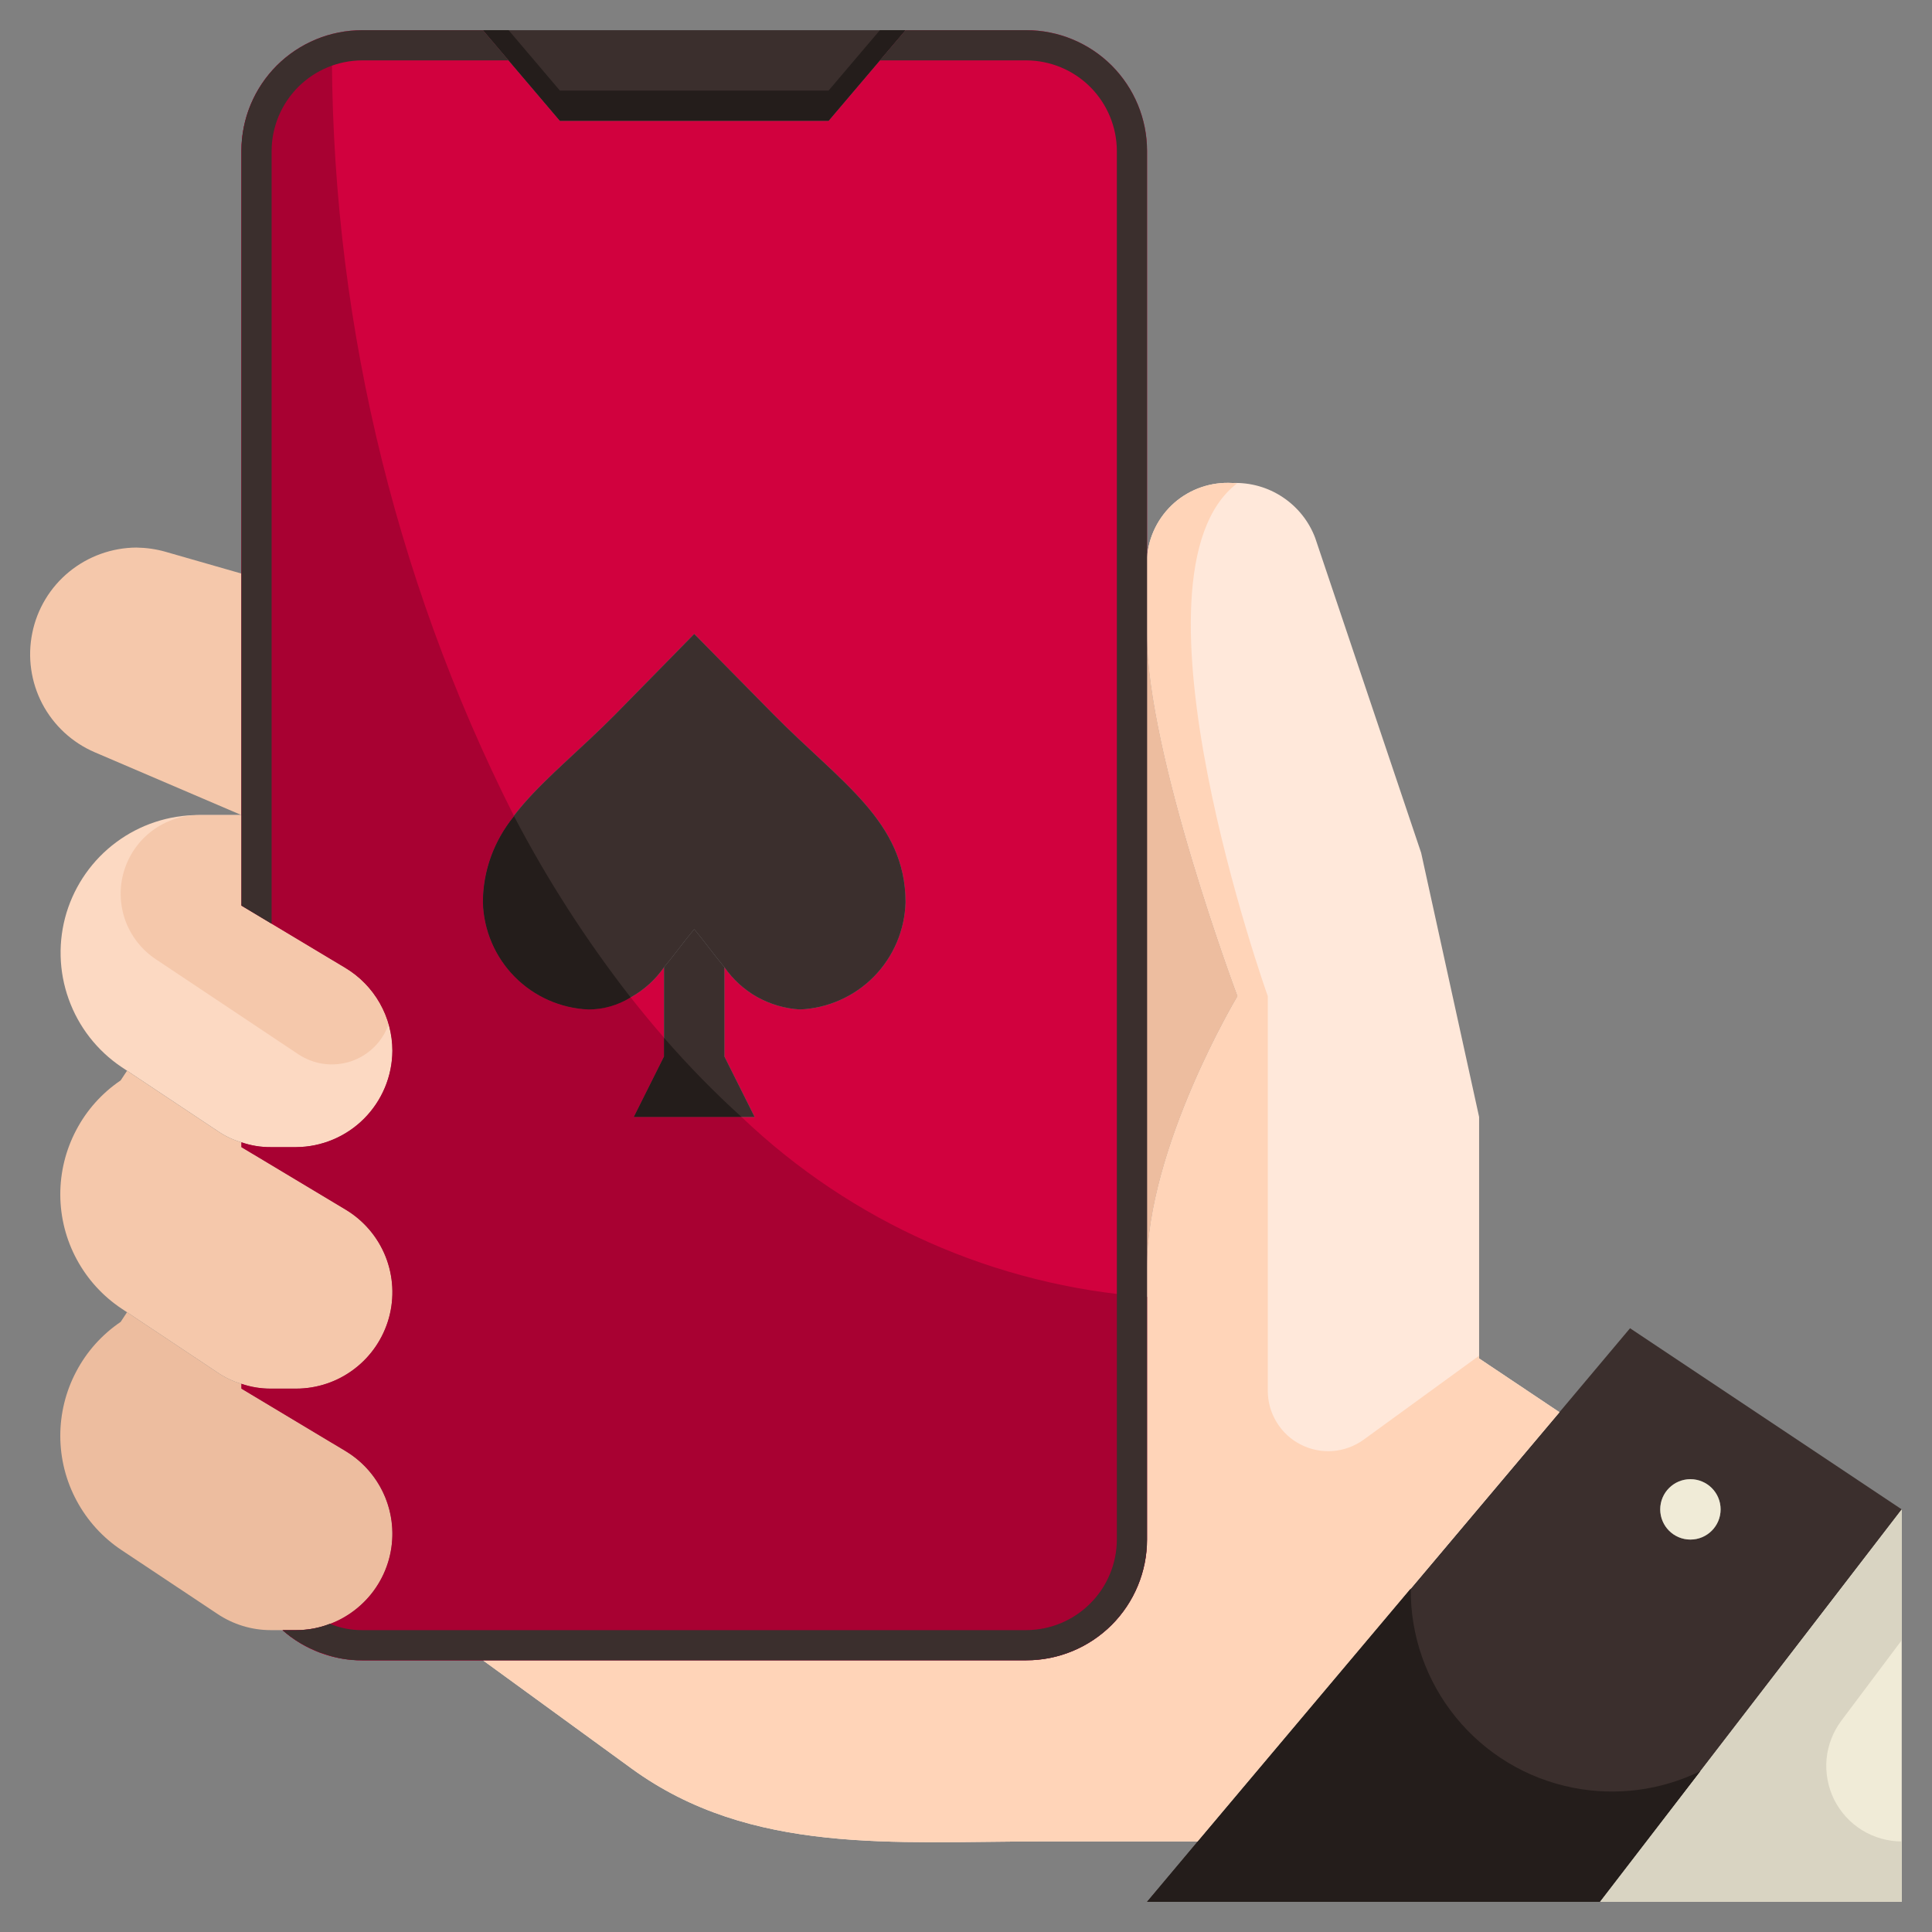
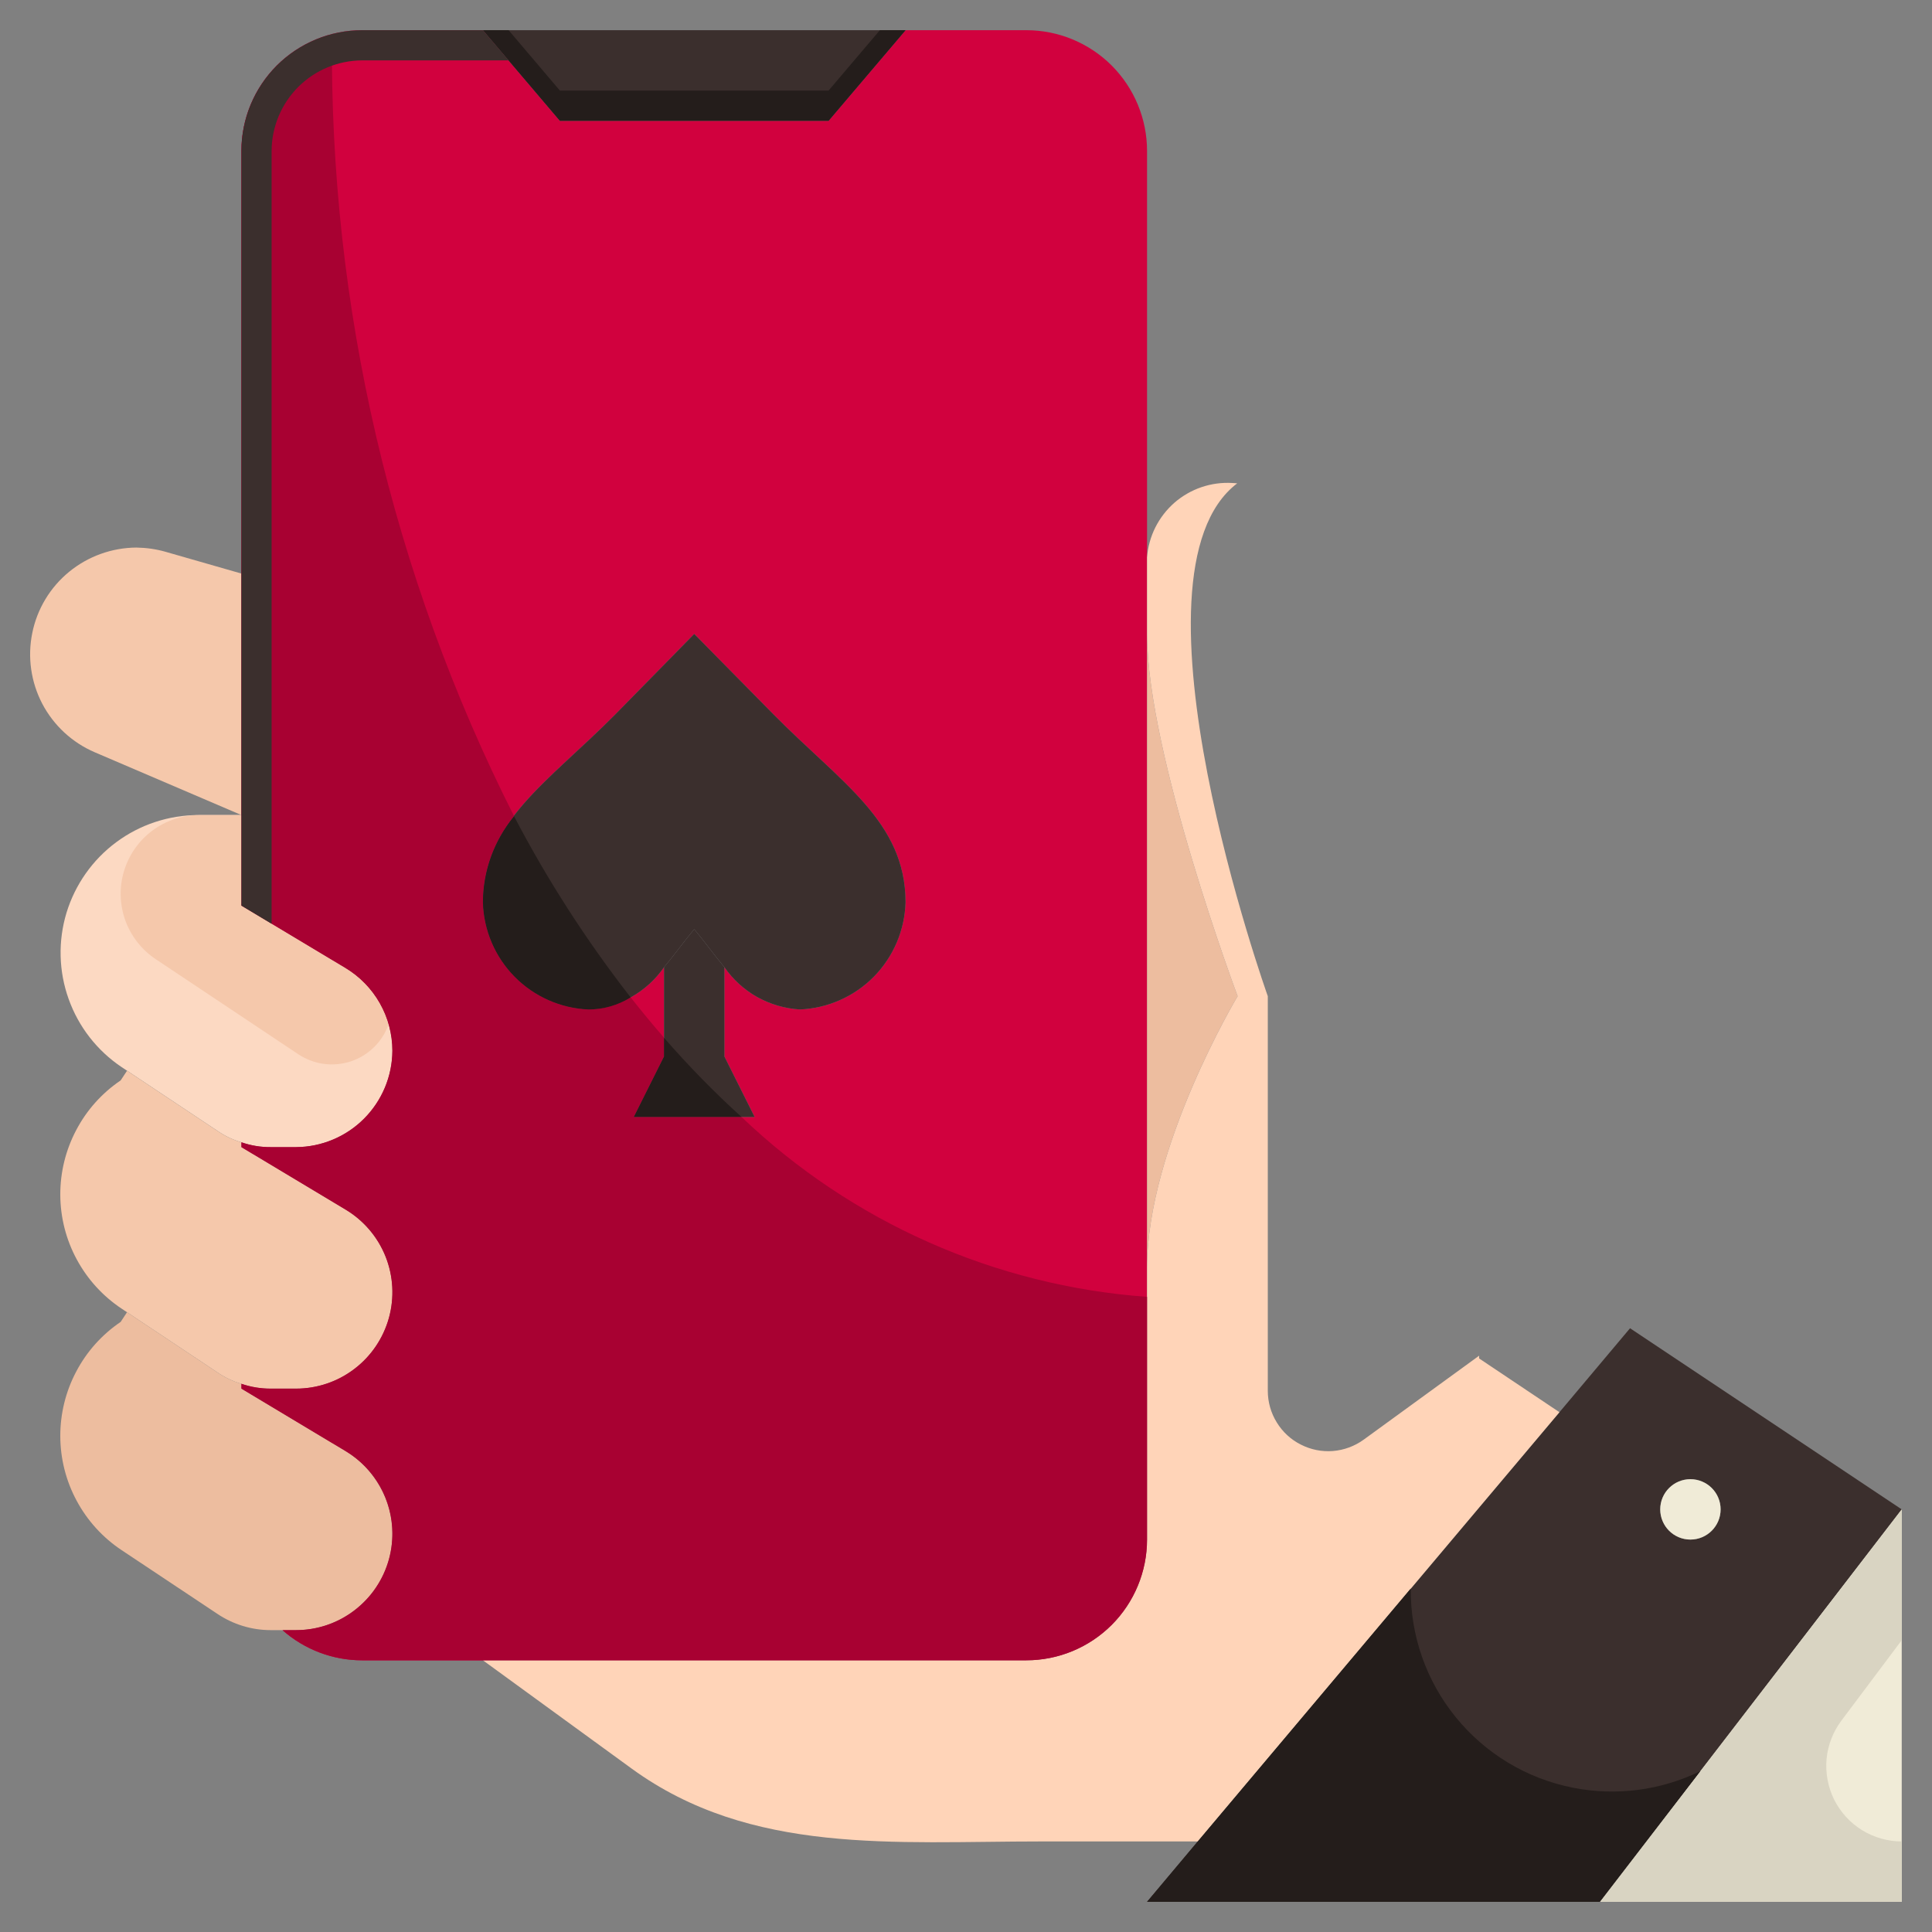
<svg xmlns="http://www.w3.org/2000/svg" width="24" height="24" viewBox="0 0 24 24" fill="none">
  <rect x="0" y="0" width="24" height="24" fill="#808080" stroke="none" />
  <g clip-path="url(#clip0_12_2400)">
    <path d="M23.624 18.75V23.625H19.874L23.624 18.75Z" fill="#F0EBD7" />
    <path d="M19.372 17.543L20.249 16.5L23.624 18.75L19.874 23.625H14.249L14.879 22.875L19.372 17.543ZM21.374 18.75C21.374 18.676 21.352 18.603 21.311 18.542C21.27 18.48 21.211 18.432 21.142 18.404C21.074 18.375 20.999 18.368 20.926 18.382C20.853 18.397 20.786 18.432 20.734 18.485C20.681 18.537 20.646 18.604 20.631 18.677C20.617 18.75 20.624 18.825 20.653 18.893C20.681 18.962 20.729 19.021 20.791 19.062C20.852 19.103 20.925 19.125 20.999 19.125C21.099 19.125 21.194 19.085 21.264 19.015C21.334 18.945 21.374 18.849 21.374 18.75Z" fill="#3B2F2D" />
-     <path d="M18.374 16.875L19.372 17.543L14.879 22.875H12.937C11.11 22.875 9.329 23.047 7.848 21.971L5.999 20.625H12.749C13.147 20.625 13.528 20.467 13.81 20.186C14.091 19.904 14.249 19.523 14.249 19.125V15.75C14.249 14.25 15.374 12.375 15.374 12.375C15.374 12.375 14.249 9.375 14.249 7.875V6.926C14.268 6.663 14.391 6.419 14.589 6.245C14.788 6.072 15.047 5.984 15.31 6C15.531 5.992 15.75 6.053 15.934 6.176C16.118 6.298 16.26 6.475 16.338 6.683L17.654 10.594L18.374 13.875V16.875Z" fill="#FFE8DA" />
    <path d="M14.249 7.875V19.125C14.249 19.523 14.091 19.904 13.81 20.186C13.528 20.467 13.147 20.625 12.749 20.625H4.499C4.134 20.625 3.782 20.492 3.509 20.25H3.678C3.94 20.25 4.194 20.164 4.402 20.006C4.611 19.847 4.761 19.624 4.831 19.372C4.901 19.12 4.886 18.852 4.789 18.608C4.692 18.365 4.517 18.161 4.293 18.026L2.999 17.25V17.19C3.116 17.231 3.239 17.251 3.363 17.25H3.678C3.94 17.25 4.194 17.164 4.402 17.006C4.611 16.847 4.761 16.624 4.831 16.372C4.901 16.12 4.886 15.851 4.789 15.608C4.692 15.365 4.517 15.161 4.293 15.026L2.999 14.25V14.19C3.116 14.231 3.239 14.251 3.363 14.25H3.678C3.994 14.248 4.298 14.121 4.521 13.898C4.745 13.674 4.872 13.37 4.874 13.054C4.874 12.847 4.82 12.644 4.718 12.464C4.616 12.284 4.47 12.133 4.293 12.026L2.999 11.25V1.875C2.999 1.477 3.157 1.096 3.438 0.814C3.72 0.533 4.101 0.375 4.499 0.375H5.999L6.955 1.5H10.293L11.249 0.375H12.749C13.147 0.375 13.528 0.533 13.81 0.814C14.091 1.096 14.249 1.477 14.249 1.875V7.875ZM9.937 12.54C10.283 12.525 10.611 12.38 10.855 12.133C11.098 11.886 11.239 11.556 11.249 11.209C11.249 10.207 10.447 9.724 9.61 8.876C8.954 8.209 8.624 7.875 8.624 7.875C8.624 7.875 8.298 8.209 7.642 8.876C6.802 9.724 5.999 10.207 5.999 11.209C6.009 11.556 6.15 11.886 6.393 12.133C6.637 12.38 6.965 12.525 7.312 12.54C7.497 12.529 7.678 12.476 7.841 12.386C8.003 12.295 8.143 12.168 8.249 12.015V13.125L7.874 13.875H9.374L8.999 13.125V12.015C9.105 12.168 9.245 12.295 9.407 12.386C9.57 12.476 9.751 12.529 9.937 12.54Z" fill="#D1013E" />
    <path d="M11.249 0.375L10.293 1.5H6.955L5.999 0.375H11.249Z" fill="#3B2F2D" />
    <path d="M8.999 12.015C8.864 11.854 8.744 11.685 8.624 11.543C8.504 11.685 8.384 11.854 8.249 12.015C8.143 12.168 8.003 12.295 7.841 12.386C7.678 12.476 7.497 12.529 7.312 12.54C6.965 12.525 6.637 12.38 6.393 12.133C6.15 11.886 6.009 11.556 5.999 11.209C5.999 10.207 6.802 9.724 7.642 8.876C8.298 8.209 8.624 7.875 8.624 7.875C8.624 7.875 8.954 8.209 9.61 8.876C10.447 9.724 11.249 10.207 11.249 11.209C11.239 11.556 11.098 11.886 10.855 12.133C10.611 12.38 10.283 12.525 9.937 12.54C9.751 12.529 9.57 12.476 9.407 12.386C9.245 12.295 9.105 12.168 8.999 12.015Z" fill="#3B2F2D" />
    <path d="M8.999 13.125L9.374 13.875H7.874L8.249 13.125V12.015C8.384 11.854 8.504 11.685 8.624 11.543C8.744 11.685 8.864 11.854 8.999 12.015V13.125Z" fill="#3B2F2D" />
    <path d="M3 14.19C2.893 14.159 2.792 14.111 2.7 14.047L1.579 13.301L1.511 13.256C1.207 13.052 0.976 12.756 0.853 12.411C0.729 12.066 0.72 11.69 0.826 11.339C0.933 10.989 1.149 10.681 1.443 10.463C1.737 10.244 2.094 10.126 2.46 10.125H3V11.25L4.294 12.026C4.471 12.133 4.617 12.284 4.719 12.464C4.821 12.644 4.875 12.847 4.875 13.054C4.873 13.37 4.746 13.674 4.522 13.898C4.298 14.121 3.995 14.248 3.679 14.25H3.364C3.24 14.251 3.117 14.231 3 14.19Z" fill="#FCD9C2" />
    <path d="M2.999 17.19C2.892 17.159 2.791 17.111 2.699 17.047L1.578 16.301L1.51 16.256C1.277 16.101 1.086 15.891 0.953 15.644C0.82 15.398 0.75 15.122 0.749 14.842C0.748 14.562 0.816 14.286 0.947 14.038C1.077 13.79 1.267 13.578 1.499 13.421L1.578 13.301L2.699 14.047C2.791 14.111 2.892 14.159 2.999 14.19V14.25L4.293 15.026C4.517 15.161 4.692 15.365 4.789 15.608C4.886 15.851 4.901 16.12 4.831 16.372C4.761 16.624 4.611 16.847 4.402 17.006C4.194 17.164 3.94 17.25 3.678 17.25H3.363C3.239 17.251 3.116 17.231 2.999 17.19Z" fill="#F5C8AB" />
    <path d="M4.874 19.054C4.874 19.371 4.748 19.675 4.523 19.899C4.299 20.124 3.995 20.25 3.678 20.25H3.363C3.126 20.25 2.895 20.179 2.699 20.047L1.51 19.256C1.277 19.101 1.086 18.891 0.953 18.644C0.82 18.398 0.75 18.122 0.749 17.842C0.748 17.562 0.816 17.285 0.947 17.038C1.077 16.79 1.267 16.578 1.499 16.421L1.578 16.301L2.699 17.047C2.791 17.111 2.892 17.159 2.999 17.19V17.25L4.293 18.026C4.47 18.133 4.616 18.284 4.718 18.464C4.82 18.644 4.874 18.847 4.874 19.054Z" fill="#EDBD9F" />
    <path d="M2.999 7.125V10.125L1.177 9.345C0.897 9.225 0.667 9.012 0.525 8.742C0.384 8.472 0.34 8.162 0.401 7.863C0.461 7.565 0.623 7.296 0.859 7.103C1.095 6.91 1.39 6.804 1.694 6.802C1.817 6.804 1.94 6.821 2.058 6.855L2.999 7.125Z" fill="#F5C8AB" />
    <path d="M20.999 19.125C21.206 19.125 21.374 18.957 21.374 18.75C21.374 18.543 21.206 18.375 20.999 18.375C20.792 18.375 20.624 18.543 20.624 18.75C20.624 18.957 20.792 19.125 20.999 19.125Z" fill="#F0EBD7" />
    <path d="M14.249 7.875C14.249 9.375 15.374 12.375 15.374 12.375C15.374 12.375 14.249 14.25 14.249 15.75V7.875Z" fill="#EDBD9F" />
    <path d="M10.293 1.125H6.955L6.318 0.375H5.999L6.955 1.5H10.293L11.249 0.375H10.93L10.293 1.125Z" fill="#241D1B" />
    <path d="M4.293 12.026L2.999 11.25V10.125H2.477C2.267 10.125 2.063 10.192 1.894 10.317C1.726 10.442 1.602 10.618 1.541 10.819C1.48 11.019 1.486 11.234 1.556 11.432C1.627 11.629 1.76 11.799 1.934 11.915L3.708 13.098C3.803 13.16 3.911 13.201 4.023 13.216C4.135 13.231 4.25 13.22 4.358 13.185C4.465 13.149 4.564 13.089 4.645 13.01C4.726 12.931 4.788 12.834 4.826 12.727C4.744 12.434 4.553 12.184 4.293 12.026Z" fill="#F5C8AB" />
    <path d="M18.374 16.841L16.94 17.884C16.828 17.965 16.696 18.014 16.558 18.025C16.42 18.036 16.282 18.008 16.159 17.945C16.035 17.883 15.932 17.787 15.86 17.669C15.787 17.551 15.749 17.415 15.749 17.277V12.375C15.749 12.375 13.879 7.137 15.369 6.004C15.349 6.004 15.332 6 15.31 6C15.047 5.984 14.788 6.072 14.589 6.245C14.391 6.419 14.268 6.663 14.249 6.926V7.875C14.249 9.375 15.374 12.375 15.374 12.375C15.374 12.375 14.249 14.25 14.249 15.75V19.125C14.249 19.523 14.091 19.904 13.81 20.186C13.528 20.467 13.147 20.625 12.749 20.625H5.999L7.848 21.971C9.329 23.047 11.11 22.875 12.937 22.875H14.879L19.372 17.543L18.374 16.875V16.841Z" fill="#FFD4B8" />
    <path d="M22.874 21.375L23.624 20.375V18.75L19.874 23.625H23.624V22.875C23.45 22.875 23.279 22.826 23.131 22.735C22.983 22.643 22.863 22.512 22.785 22.357C22.708 22.201 22.675 22.027 22.69 21.853C22.706 21.68 22.77 21.514 22.874 21.375Z" fill="#D9D4C2" />
    <path d="M19.537 22.207C18.965 22.094 18.452 21.784 18.085 21.333C17.717 20.881 17.519 20.315 17.525 19.733L14.879 22.875L14.249 23.625H19.874L21.122 22.002C20.631 22.242 20.073 22.314 19.537 22.207Z" fill="#241D1B" />
    <path d="M9.211 13.875H7.874L8.249 13.125V12.891C8.108 12.729 7.969 12.561 7.834 12.389C7.677 12.487 7.496 12.539 7.312 12.539C6.965 12.524 6.637 12.379 6.394 12.132C6.15 11.885 6.009 11.555 5.999 11.208C6.001 10.818 6.138 10.441 6.386 10.139C4.866 7.129 4.091 3.799 4.124 0.427C3.803 0.51 3.518 0.697 3.314 0.959C3.11 1.221 3 1.543 2.999 1.875V11.25L4.293 12.026C4.47 12.133 4.616 12.283 4.718 12.463C4.82 12.643 4.874 12.847 4.874 13.053C4.872 13.37 4.745 13.673 4.521 13.897C4.298 14.121 3.994 14.248 3.678 14.25H3.363C3.239 14.251 3.116 14.23 2.999 14.19V14.25L4.293 15.026C4.517 15.16 4.692 15.365 4.789 15.608C4.886 15.851 4.901 16.119 4.831 16.372C4.761 16.624 4.611 16.846 4.402 17.005C4.194 17.164 3.94 17.25 3.678 17.25H3.363C3.239 17.25 3.116 17.23 2.999 17.19V17.25L4.293 18.026C4.517 18.16 4.692 18.365 4.789 18.608C4.886 18.851 4.901 19.119 4.831 19.372C4.761 19.624 4.611 19.846 4.402 20.005C4.194 20.164 3.94 20.25 3.678 20.25H3.509C3.782 20.491 4.134 20.625 4.499 20.625H12.749C13.147 20.625 13.528 20.467 13.81 20.185C14.091 19.904 14.249 19.522 14.249 19.125V16.11C12.361 15.973 10.579 15.182 9.211 13.875Z" fill="#A80132" />
    <path d="M5.999 11.209C6.009 11.556 6.15 11.886 6.393 12.133C6.637 12.38 6.965 12.525 7.312 12.54C7.496 12.54 7.677 12.488 7.834 12.39C7.285 11.685 6.8 10.932 6.386 10.14C6.138 10.441 6.001 10.819 5.999 11.209Z" fill="#241D1B" />
    <path d="M8.249 12.892V13.125L7.874 13.875H9.211C8.871 13.567 8.55 13.238 8.249 12.892Z" fill="#241D1B" />
    <path d="M6.318 0.75H4.499C4.201 0.751 3.915 0.87 3.705 1.08C3.494 1.291 3.375 1.577 3.374 1.875V11.475L2.999 11.25V1.875C2.999 1.477 3.157 1.096 3.438 0.814C3.72 0.533 4.101 0.375 4.499 0.375H5.999L6.318 0.75Z" fill="#3B2F2D" />
-     <path d="M14.249 1.875V19.125C14.249 19.523 14.091 19.904 13.81 20.186C13.528 20.467 13.147 20.625 12.749 20.625H4.499C4.335 20.627 4.173 20.599 4.019 20.543C3.984 20.533 3.95 20.521 3.918 20.505C3.768 20.444 3.63 20.357 3.509 20.25H3.678C3.822 20.251 3.964 20.224 4.098 20.171C4.225 20.224 4.361 20.251 4.499 20.25H12.749C13.047 20.249 13.333 20.13 13.543 19.919C13.754 19.709 13.873 19.423 13.874 19.125V1.875C13.873 1.577 13.754 1.291 13.543 1.08C13.333 0.87 13.047 0.751 12.749 0.75H10.93L11.249 0.375H12.749C13.147 0.375 13.528 0.533 13.81 0.814C14.091 1.096 14.249 1.477 14.249 1.875Z" fill="#3B2F2D" />
  </g>
  <defs>
    <clipPath id="clip0_12_2400">
      <rect width="24" height="24" fill="white" />
    </clipPath>
  </defs>
</svg>